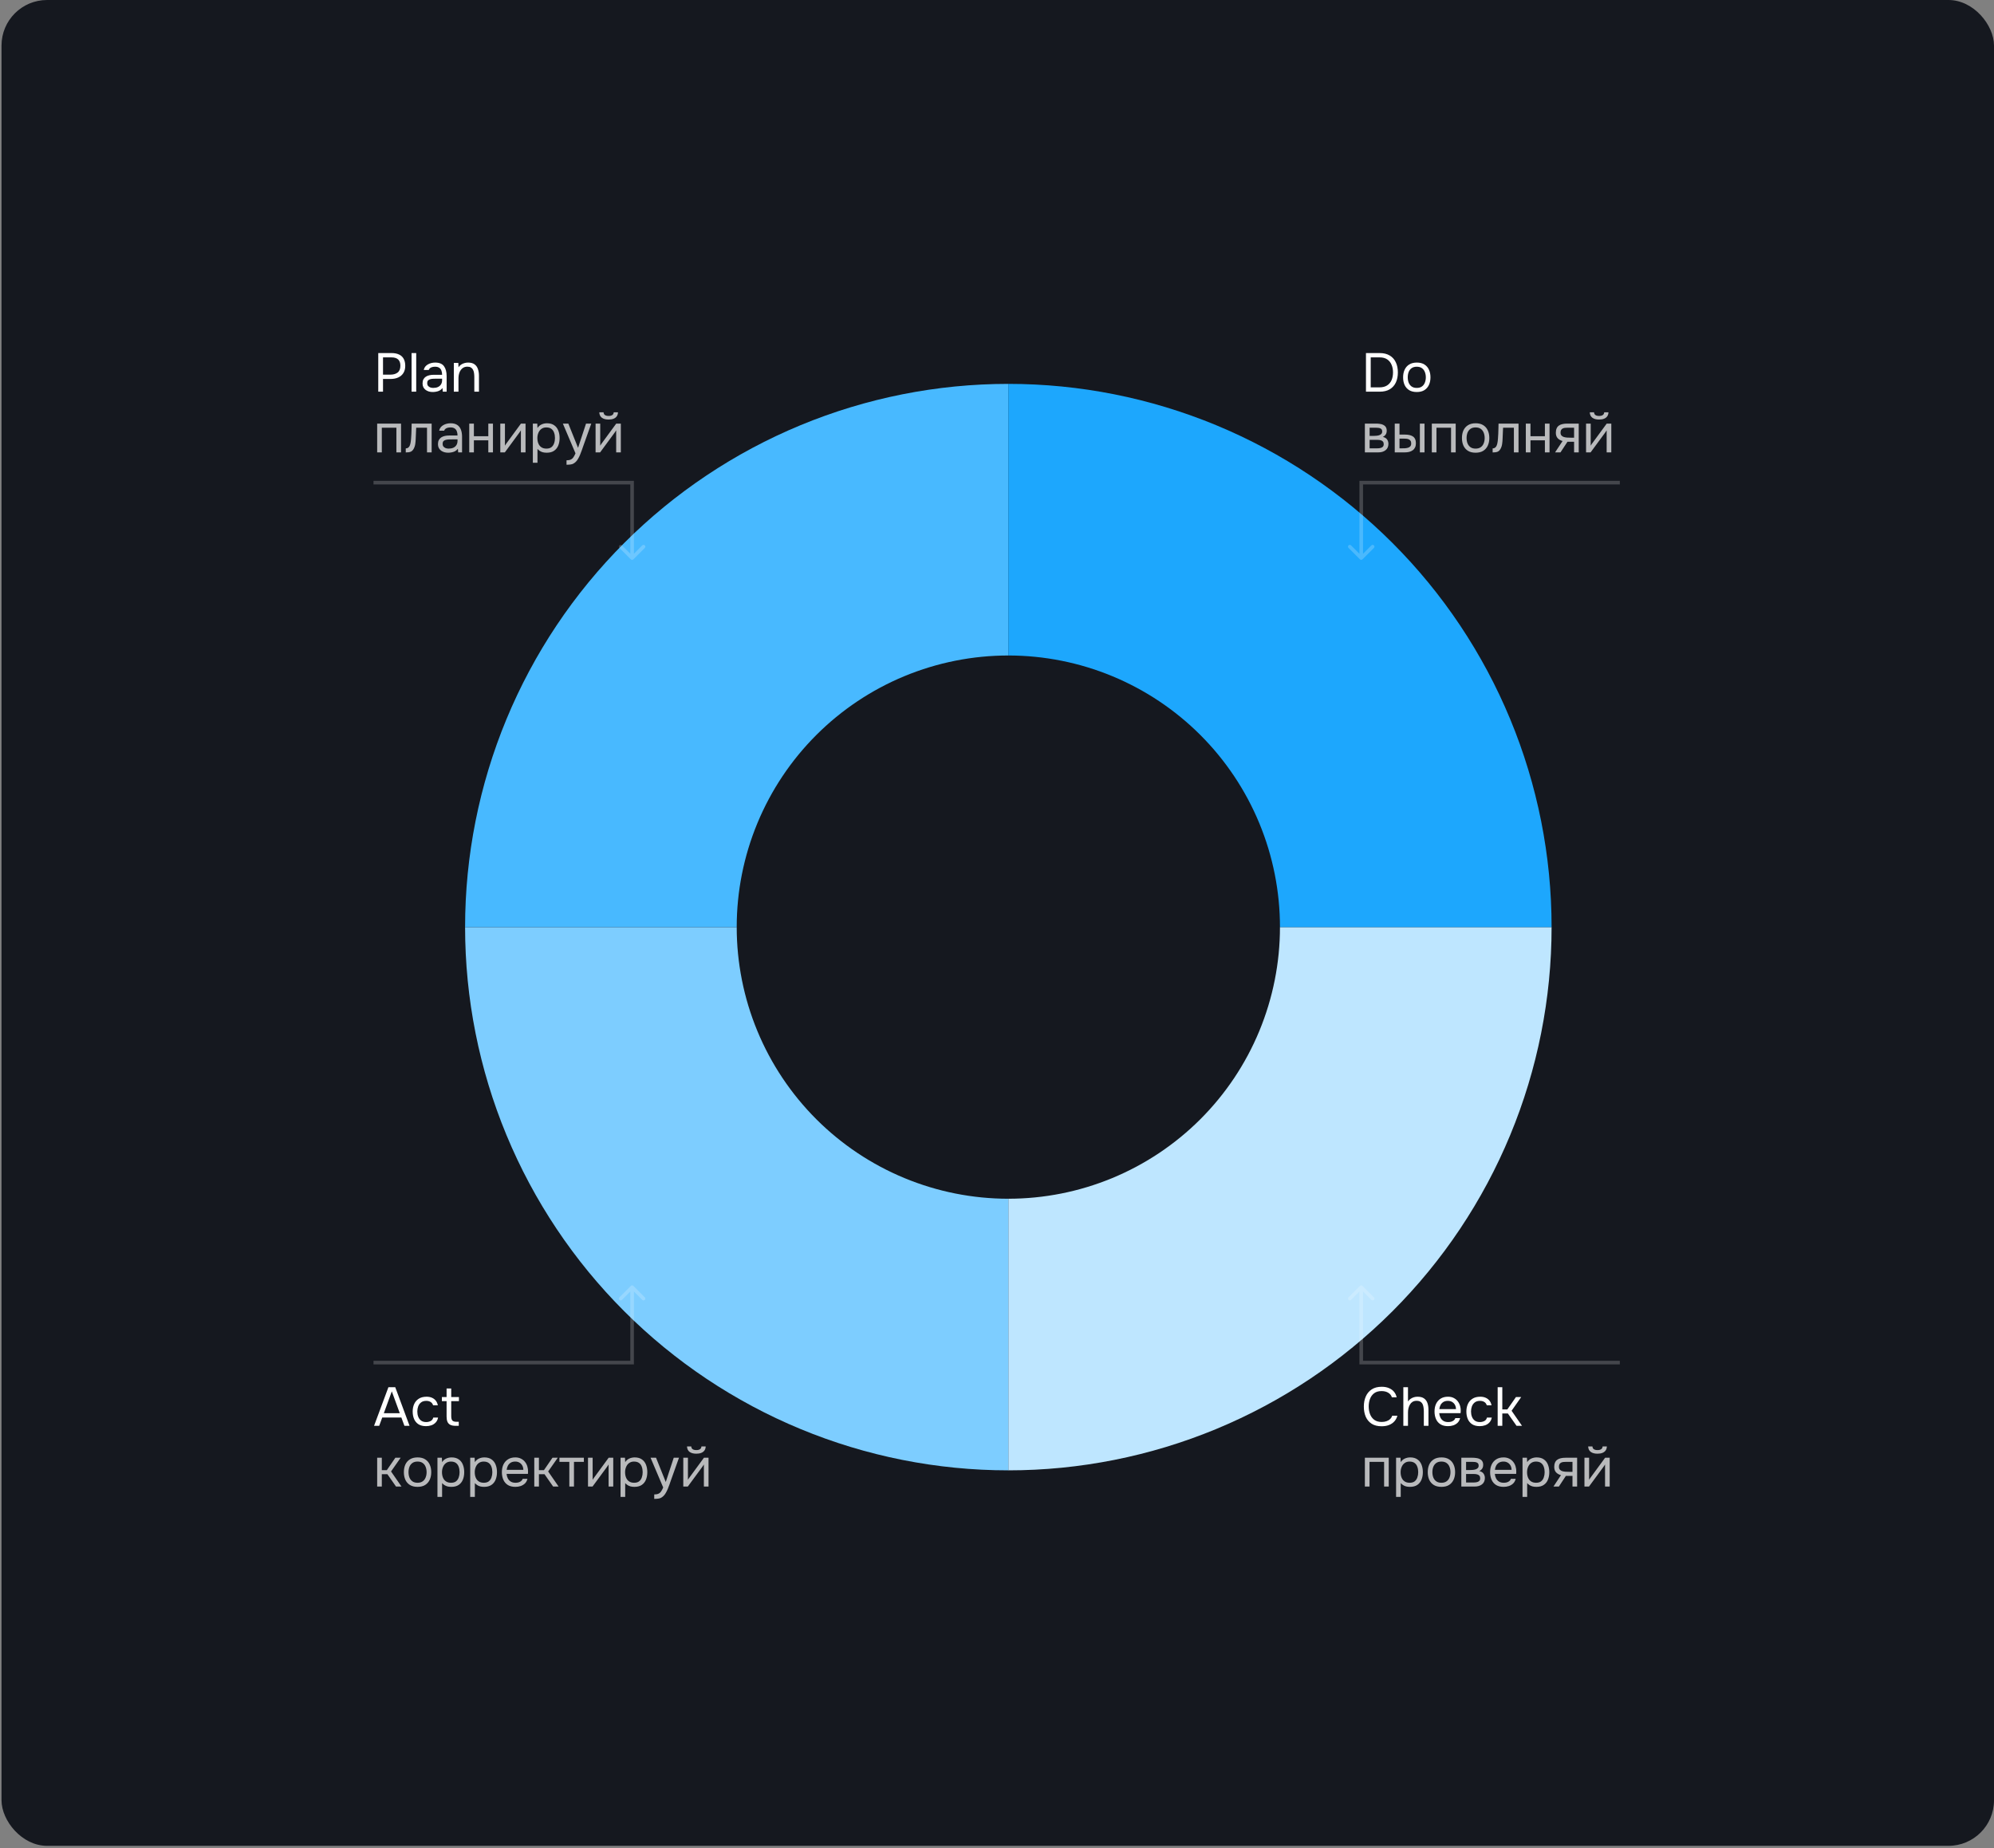
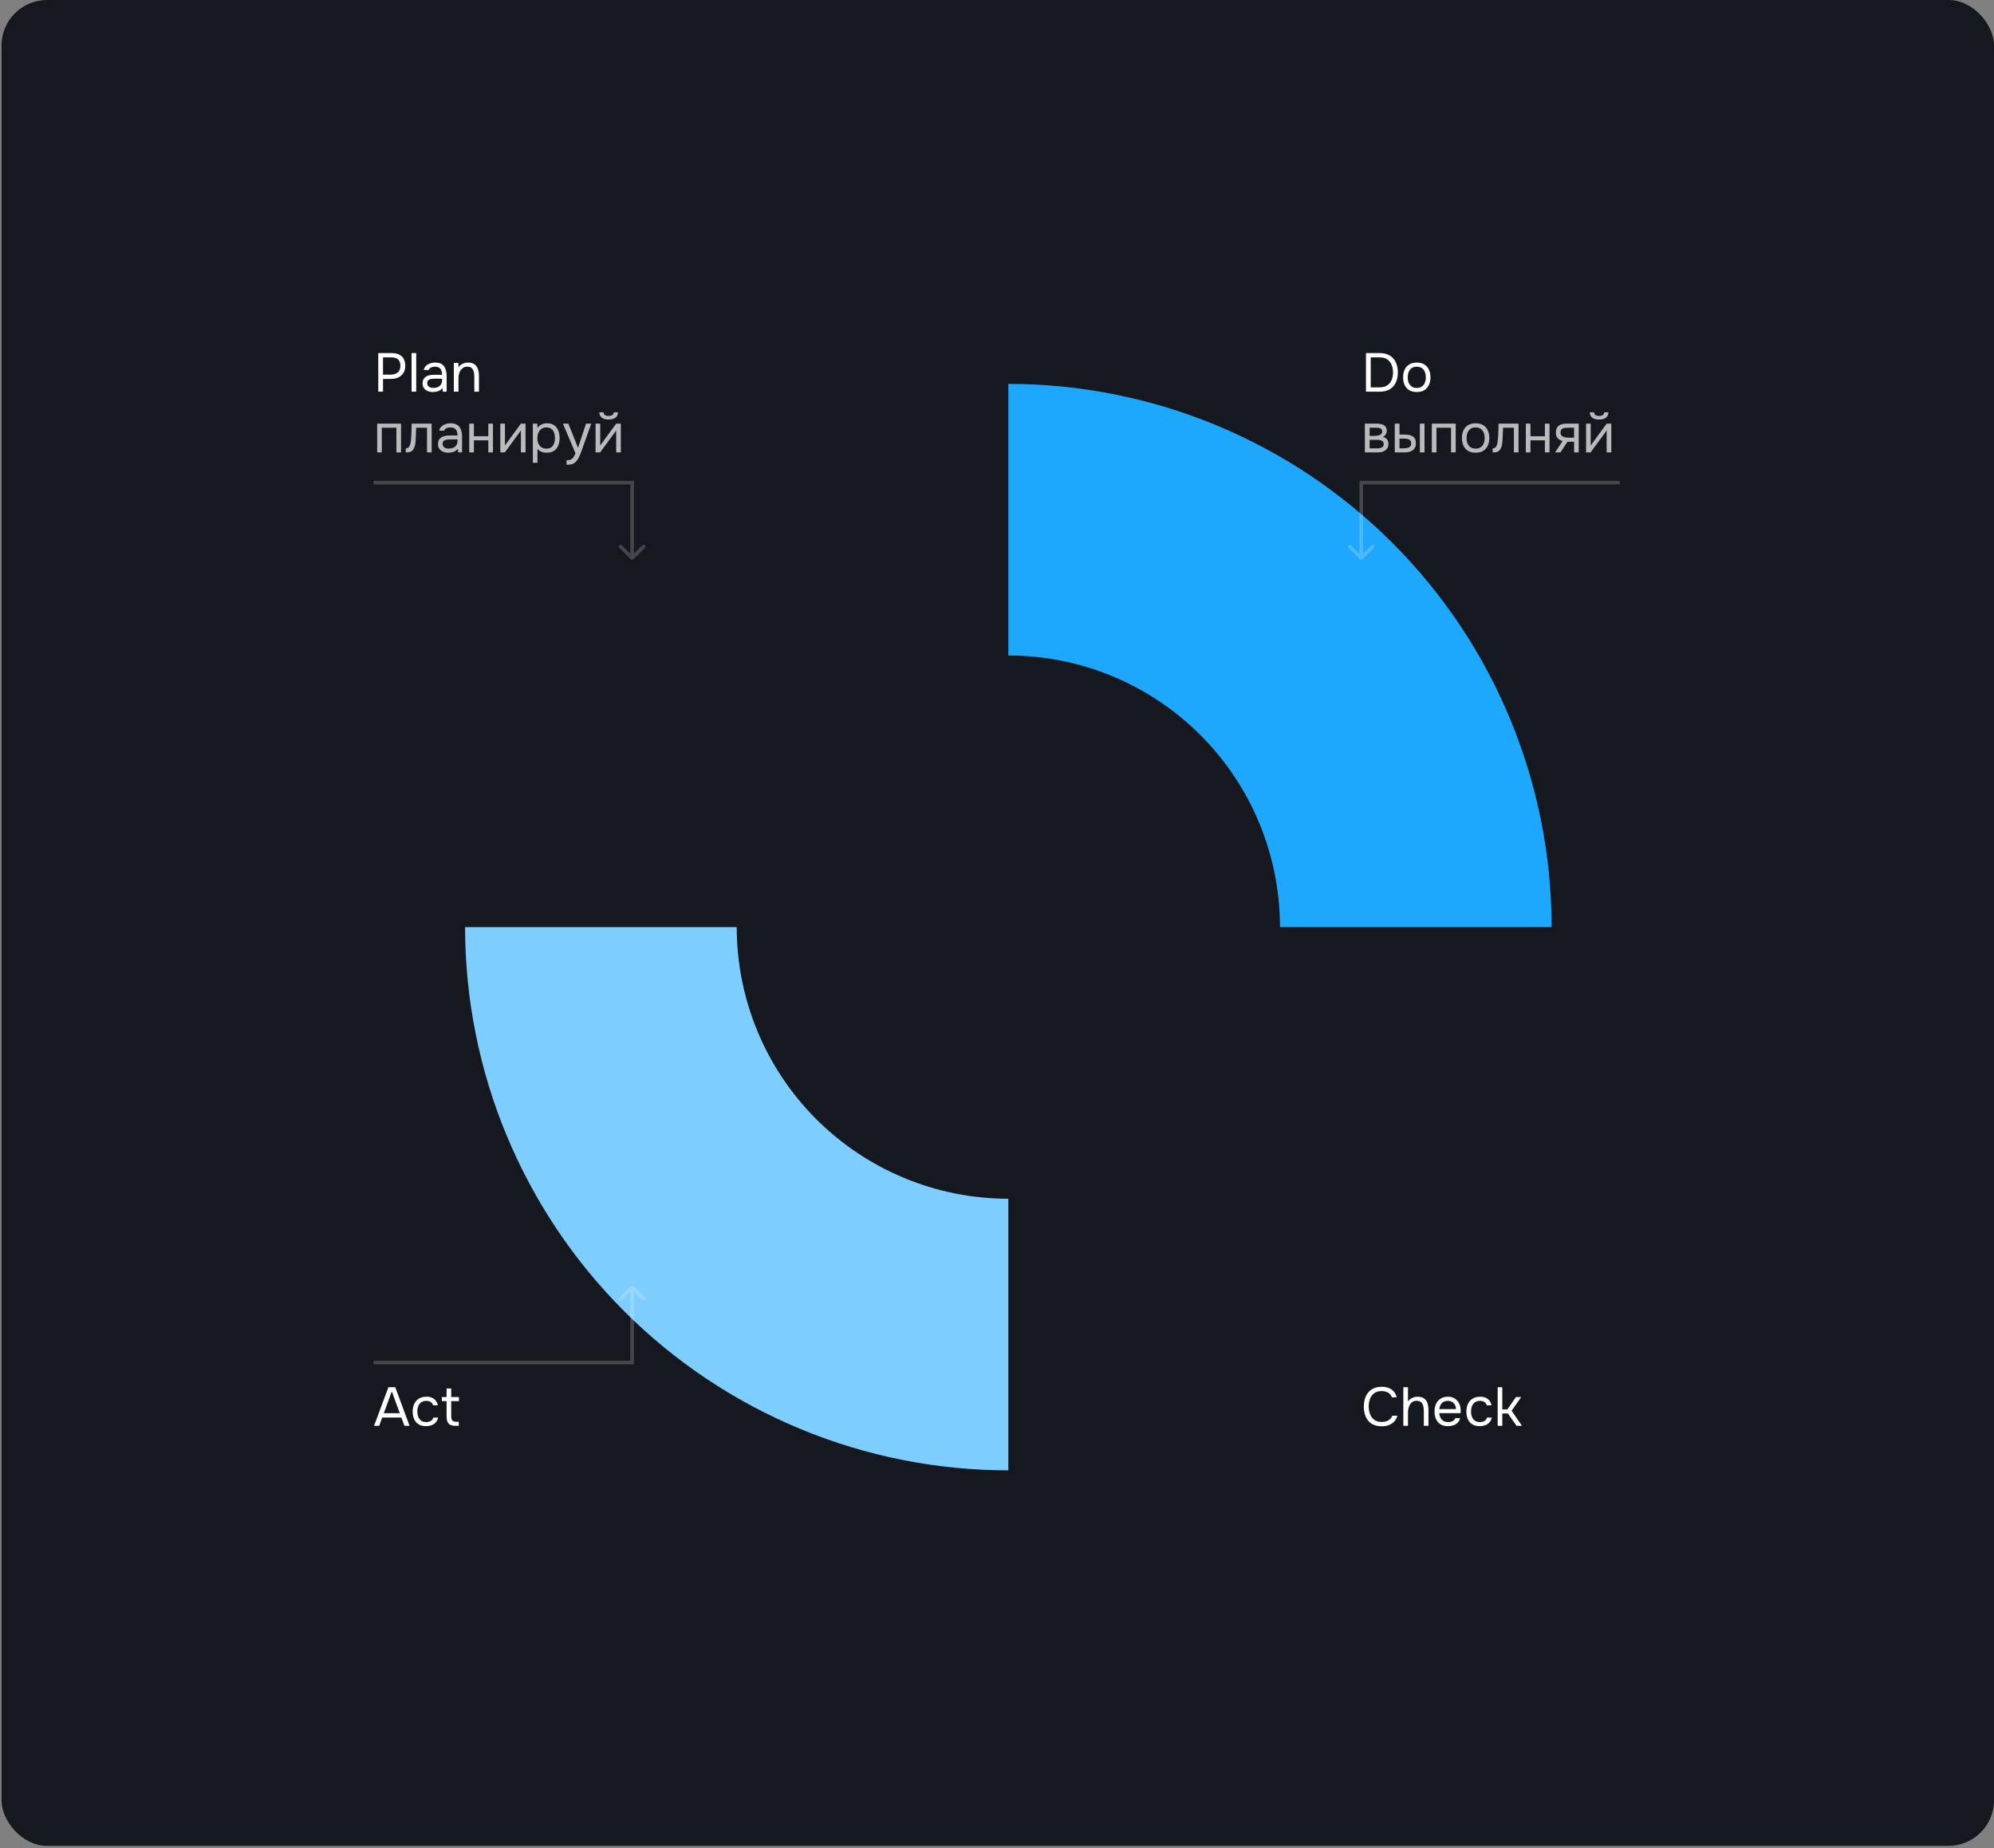
<svg xmlns="http://www.w3.org/2000/svg" width="657" height="609" viewBox="0 0 657 609" fill="none">
  <rect x="0" y="0" width="657" height="609" fill="#808080" stroke="none" />
  <rect x="0.5" width="656.5" height="608.193" rx="15" fill="#15181F" />
  <rect x="28.391" y="81.515" width="600" height="444.97" rx="7.692" fill="#15181F" />
  <circle cx="332.236" cy="305.479" r="178.994" fill="#15181F" />
-   <path d="M511.23 305.479C511.23 328.985 506.601 352.261 497.605 373.978C488.61 395.694 475.425 415.426 458.804 432.047C442.183 448.668 422.451 461.853 400.734 470.848C379.018 479.844 355.742 484.474 332.236 484.474L332.236 394.976C343.989 394.976 355.627 392.662 366.485 388.164C377.344 383.666 387.21 377.074 395.52 368.763C403.831 360.453 410.423 350.587 414.921 339.728C419.418 328.87 421.733 317.232 421.733 305.479H511.23Z" fill="#BEE6FF" />
  <path d="M332.236 484.474C308.731 484.474 285.455 479.844 263.738 470.849C242.022 461.854 222.29 448.669 205.669 432.048C189.047 415.427 175.863 395.694 166.867 373.978C157.872 352.261 153.242 328.986 153.242 305.48L242.739 305.48C242.739 317.233 245.054 328.871 249.552 339.729C254.05 350.587 260.642 360.453 268.952 368.764C277.263 377.074 287.129 383.667 297.987 388.164C308.846 392.662 320.484 394.977 332.236 394.977V484.474Z" fill="#7DCDFF" />
-   <path d="M153.242 305.48C153.242 281.974 157.872 258.698 166.867 236.982C175.863 215.265 189.047 195.533 205.669 178.912C222.29 162.291 242.022 149.106 263.738 140.111C285.455 131.115 308.731 126.486 332.236 126.486L332.236 215.983C320.484 215.983 308.846 218.297 297.987 222.795C287.129 227.293 277.263 233.885 268.952 242.196C260.642 250.506 254.05 260.372 249.552 271.231C245.054 282.089 242.739 293.727 242.739 305.48L153.242 305.48Z" fill="#48B9FF" />
  <path d="M332.236 126.485C355.742 126.485 379.018 131.115 400.734 140.11C422.451 149.105 442.183 162.29 458.804 178.911C475.425 195.532 488.61 215.264 497.605 236.981C506.6 258.698 511.23 281.973 511.23 305.479L421.733 305.479C421.733 293.726 419.418 282.088 414.921 271.23C410.423 260.372 403.831 250.506 395.52 242.195C387.21 233.885 377.344 227.292 366.485 222.795C355.627 218.297 343.989 215.982 332.236 215.982L332.236 126.485Z" fill="#1DA7FD" />
  <path d="M124.632 129.059V116.333H129.042C129.978 116.333 130.782 116.489 131.454 116.801C132.126 117.101 132.636 117.563 132.984 118.187C133.344 118.811 133.524 119.603 133.524 120.563C133.524 121.499 133.314 122.291 132.894 122.939C132.486 123.575 131.922 124.055 131.202 124.379C130.482 124.703 129.654 124.865 128.718 124.865H126.198V129.059H124.632ZM126.198 123.443H128.646C129.618 123.443 130.404 123.215 131.004 122.759C131.616 122.291 131.922 121.535 131.922 120.491C131.922 119.579 131.676 118.895 131.184 118.439C130.692 117.983 129.954 117.755 128.97 117.755H126.198V123.443ZM135.61 129.059V116.333H137.14V129.059H135.61ZM142.59 129.167C142.158 129.167 141.738 129.113 141.33 129.005C140.934 128.885 140.574 128.711 140.25 128.483C139.938 128.243 139.686 127.949 139.494 127.601C139.314 127.241 139.224 126.827 139.224 126.359C139.224 125.819 139.32 125.363 139.512 124.991C139.716 124.619 139.986 124.325 140.322 124.109C140.658 123.893 141.048 123.737 141.492 123.641C141.936 123.545 142.398 123.497 142.878 123.497H145.668C145.668 122.957 145.59 122.489 145.434 122.093C145.29 121.697 145.05 121.391 144.714 121.175C144.378 120.947 143.934 120.833 143.382 120.833C143.046 120.833 142.734 120.869 142.446 120.941C142.158 121.013 141.912 121.127 141.708 121.283C141.504 121.439 141.354 121.649 141.258 121.913H139.62C139.704 121.481 139.866 121.115 140.106 120.815C140.358 120.503 140.658 120.251 141.006 120.059C141.366 119.855 141.75 119.705 142.158 119.609C142.566 119.513 142.974 119.465 143.382 119.465C144.75 119.465 145.722 119.867 146.298 120.671C146.874 121.475 147.162 122.561 147.162 123.929V129.059H145.884L145.794 127.853C145.53 128.213 145.212 128.489 144.84 128.681C144.468 128.873 144.084 128.999 143.688 129.059C143.304 129.131 142.938 129.167 142.59 129.167ZM142.734 127.817C143.334 127.817 143.85 127.721 144.282 127.529C144.726 127.325 145.068 127.031 145.308 126.647C145.548 126.263 145.668 125.795 145.668 125.243V124.775H143.994C143.598 124.775 143.208 124.781 142.824 124.793C142.44 124.805 142.092 124.853 141.78 124.937C141.468 125.021 141.216 125.165 141.024 125.369C140.844 125.573 140.754 125.867 140.754 126.251C140.754 126.611 140.844 126.905 141.024 127.133C141.216 127.361 141.462 127.535 141.762 127.655C142.074 127.763 142.398 127.817 142.734 127.817ZM149.532 129.059V119.573H151.008L151.08 121.013C151.296 120.665 151.572 120.377 151.908 120.149C152.244 119.921 152.61 119.753 153.006 119.645C153.414 119.525 153.81 119.465 154.194 119.465C155.118 119.465 155.838 119.657 156.354 120.041C156.882 120.425 157.254 120.947 157.47 121.607C157.698 122.255 157.812 122.993 157.812 123.821V129.059H156.282V124.235C156.282 123.791 156.252 123.365 156.192 122.957C156.144 122.549 156.036 122.183 155.868 121.859C155.712 121.535 155.484 121.283 155.184 121.103C154.884 120.911 154.482 120.815 153.978 120.815C153.354 120.815 152.82 120.989 152.376 121.337C151.944 121.685 151.614 122.153 151.386 122.741C151.17 123.329 151.062 123.989 151.062 124.721V129.059H149.532Z" fill="white" />
  <path opacity="0.7" d="M124.272 149.059V139.573H132.138V149.059H130.608V140.923H125.802V149.059H124.272ZM133.692 149.077V147.745C133.932 147.745 134.148 147.697 134.34 147.601C134.532 147.493 134.7 147.337 134.844 147.133C135.012 146.893 135.144 146.545 135.24 146.089C135.336 145.633 135.402 145.147 135.438 144.631C135.486 144.055 135.522 143.491 135.546 142.939C135.57 142.375 135.588 141.817 135.6 141.265C135.624 140.713 135.636 140.149 135.636 139.573H142.224V149.059H140.694V140.923H137.13C137.118 141.331 137.1 141.745 137.076 142.165C137.064 142.573 137.046 142.987 137.022 143.407C137.01 143.815 136.992 144.229 136.968 144.649C136.956 145.129 136.908 145.669 136.824 146.269C136.74 146.869 136.56 147.415 136.284 147.907C136.02 148.375 135.696 148.687 135.312 148.843C134.94 148.999 134.4 149.077 133.692 149.077ZM147.67 149.167C147.238 149.167 146.818 149.113 146.41 149.005C146.014 148.885 145.654 148.711 145.33 148.483C145.018 148.243 144.766 147.949 144.574 147.601C144.394 147.241 144.304 146.827 144.304 146.359C144.304 145.819 144.4 145.363 144.592 144.991C144.796 144.619 145.066 144.325 145.402 144.109C145.738 143.893 146.128 143.737 146.572 143.641C147.016 143.545 147.478 143.497 147.958 143.497H150.748C150.748 142.957 150.67 142.489 150.514 142.093C150.37 141.697 150.13 141.391 149.794 141.175C149.458 140.947 149.014 140.833 148.462 140.833C148.126 140.833 147.814 140.869 147.526 140.941C147.238 141.013 146.992 141.127 146.788 141.283C146.584 141.439 146.434 141.649 146.338 141.913H144.7C144.784 141.481 144.946 141.115 145.186 140.815C145.438 140.503 145.738 140.251 146.086 140.059C146.446 139.855 146.83 139.705 147.238 139.609C147.646 139.513 148.054 139.465 148.462 139.465C149.374 139.465 150.106 139.651 150.658 140.023C151.21 140.383 151.612 140.899 151.864 141.571C152.116 142.231 152.242 143.017 152.242 143.929V149.059H150.964L150.874 147.853C150.61 148.213 150.292 148.489 149.92 148.681C149.548 148.873 149.164 148.999 148.768 149.059C148.384 149.131 148.018 149.167 147.67 149.167ZM147.814 147.817C148.414 147.817 148.93 147.721 149.362 147.529C149.806 147.325 150.148 147.031 150.388 146.647C150.628 146.263 150.748 145.795 150.748 145.243V144.775H149.074C148.678 144.775 148.288 144.781 147.904 144.793C147.52 144.805 147.172 144.853 146.86 144.937C146.548 145.021 146.296 145.165 146.104 145.369C145.924 145.573 145.834 145.867 145.834 146.251C145.834 146.611 145.924 146.905 146.104 147.133C146.296 147.361 146.542 147.535 146.842 147.655C147.154 147.763 147.478 147.817 147.814 147.817ZM154.612 149.059V139.573H156.142V143.731H160.894V139.573H162.424V149.059H160.894V145.081H156.142V149.059H154.612ZM164.843 149.059V139.573H166.373V146.845C166.457 146.677 166.571 146.497 166.715 146.305C166.859 146.101 166.973 145.945 167.057 145.837L171.647 139.573H173.159V149.059H171.629V141.787C171.533 141.967 171.425 142.135 171.305 142.291C171.197 142.447 171.095 142.591 170.999 142.723L166.337 149.059H164.843ZM175.565 152.479V139.573H177.023L177.095 141.031C177.419 140.515 177.857 140.125 178.409 139.861C178.973 139.597 179.579 139.465 180.227 139.465C181.187 139.465 181.973 139.681 182.585 140.113C183.197 140.533 183.647 141.109 183.935 141.841C184.235 142.573 184.385 143.401 184.385 144.325C184.385 145.249 184.235 146.077 183.935 146.809C183.635 147.541 183.173 148.117 182.549 148.537C181.925 148.957 181.127 149.167 180.155 149.167C179.675 149.167 179.243 149.119 178.859 149.023C178.475 148.915 178.139 148.765 177.851 148.573C177.563 148.381 177.311 148.165 177.095 147.925V152.479H175.565ZM180.029 147.817C180.725 147.817 181.277 147.661 181.685 147.349C182.093 147.025 182.387 146.599 182.567 146.071C182.759 145.543 182.855 144.961 182.855 144.325C182.855 143.677 182.759 143.089 182.567 142.561C182.387 142.033 182.087 141.613 181.667 141.301C181.247 140.989 180.689 140.833 179.993 140.833C179.369 140.833 178.835 140.995 178.391 141.319C177.959 141.631 177.629 142.057 177.401 142.597C177.173 143.125 177.059 143.707 177.059 144.343C177.059 145.003 177.167 145.597 177.383 146.125C177.599 146.653 177.929 147.067 178.373 147.367C178.817 147.667 179.369 147.817 180.029 147.817ZM186.664 153.127V151.669C187.252 151.669 187.72 151.585 188.068 151.417C188.416 151.261 188.704 151.009 188.932 150.661C189.172 150.325 189.4 149.893 189.616 149.365L185.458 139.573H187.258L190.462 147.565L193.09 139.573H194.818L192.154 147.043C192.022 147.427 191.872 147.859 191.704 148.339C191.536 148.819 191.35 149.305 191.146 149.797C190.942 150.301 190.714 150.763 190.462 151.183C190.222 151.615 189.952 151.963 189.652 152.227C189.4 152.455 189.154 152.635 188.914 152.767C188.674 152.899 188.38 152.989 188.032 153.037C187.696 153.097 187.24 153.127 186.664 153.127ZM196.237 149.059V139.573H197.767V146.845C197.851 146.677 197.965 146.497 198.109 146.305C198.253 146.101 198.367 145.945 198.451 145.837L203.041 139.573H204.553V149.059H203.023V141.787C202.927 141.967 202.819 142.135 202.699 142.291C202.591 142.447 202.489 142.591 202.393 142.723L197.731 149.059H196.237ZM200.521 138.241C199.573 138.241 198.829 138.037 198.289 137.629C197.761 137.221 197.485 136.627 197.461 135.847H198.865C198.889 136.267 199.045 136.573 199.333 136.765C199.633 136.957 200.035 137.053 200.539 137.053C201.043 137.053 201.439 136.957 201.727 136.765C202.027 136.573 202.189 136.267 202.213 135.847H203.617C203.605 136.363 203.473 136.801 203.221 137.161C202.969 137.521 202.615 137.791 202.159 137.971C201.703 138.151 201.157 138.241 200.521 138.241Z" fill="white" />
  <path d="M123.246 469.805L127.98 457.079H130.23L134.946 469.805H133.254L132.246 467.069H125.946L124.938 469.805H123.246ZM126.468 465.647H131.724L129.096 458.447L126.468 465.647ZM140.381 469.913C139.385 469.913 138.557 469.709 137.897 469.301C137.249 468.881 136.763 468.305 136.439 467.573C136.127 466.841 135.971 466.013 135.971 465.089C135.971 464.189 136.133 463.373 136.457 462.641C136.793 461.897 137.297 461.309 137.969 460.877C138.653 460.433 139.517 460.211 140.561 460.211C141.209 460.211 141.785 460.319 142.289 460.535C142.805 460.751 143.231 461.069 143.567 461.489C143.903 461.897 144.137 462.413 144.269 463.037H142.703C142.523 462.509 142.235 462.137 141.839 461.921C141.455 461.693 140.999 461.579 140.471 461.579C139.751 461.579 139.175 461.747 138.743 462.083C138.311 462.419 137.993 462.857 137.789 463.397C137.597 463.925 137.501 464.489 137.501 465.089C137.501 465.713 137.603 466.289 137.807 466.817C138.011 467.345 138.329 467.771 138.761 468.095C139.193 468.407 139.751 468.563 140.435 468.563C140.939 468.563 141.413 468.455 141.857 468.239C142.313 468.023 142.613 467.639 142.757 467.087H144.341C144.221 467.735 143.963 468.269 143.567 468.689C143.183 469.109 142.709 469.421 142.145 469.625C141.593 469.817 141.005 469.913 140.381 469.913ZM150.132 469.805C149.412 469.805 148.83 469.697 148.386 469.481C147.954 469.265 147.636 468.929 147.432 468.473C147.24 468.017 147.144 467.441 147.144 466.745V461.669H145.596V460.319H147.144V457.493H148.674V460.319H151.212V461.669H148.674V466.583C148.674 467.231 148.788 467.711 149.016 468.023C149.256 468.323 149.736 468.473 150.456 468.473H151.158V469.805H150.132Z" fill="white" />
-   <path opacity="0.7" d="M124.272 489.805V480.319H125.802V484.405H127.458L130.266 480.319H132.012L128.844 484.837L132.282 489.805H130.482L127.638 485.737H125.802V489.805H124.272ZM137.571 489.913C136.575 489.913 135.741 489.709 135.069 489.301C134.397 488.881 133.893 488.305 133.557 487.573C133.233 486.841 133.071 486.007 133.071 485.071C133.071 484.123 133.233 483.289 133.557 482.569C133.893 481.837 134.397 481.261 135.069 480.841C135.741 480.421 136.587 480.211 137.607 480.211C138.603 480.211 139.431 480.421 140.091 480.841C140.763 481.261 141.261 481.837 141.585 482.569C141.921 483.289 142.089 484.123 142.089 485.071C142.089 486.007 141.921 486.841 141.585 487.573C141.249 488.305 140.745 488.881 140.073 489.301C139.413 489.709 138.579 489.913 137.571 489.913ZM137.571 488.563C138.267 488.563 138.831 488.407 139.263 488.095C139.707 487.783 140.031 487.363 140.235 486.835C140.451 486.307 140.559 485.719 140.559 485.071C140.559 484.423 140.451 483.835 140.235 483.307C140.031 482.779 139.707 482.359 139.263 482.047C138.831 481.735 138.267 481.579 137.571 481.579C136.887 481.579 136.323 481.735 135.879 482.047C135.447 482.359 135.123 482.779 134.907 483.307C134.703 483.835 134.601 484.423 134.601 485.071C134.601 485.719 134.703 486.307 134.907 486.835C135.123 487.363 135.447 487.783 135.879 488.095C136.323 488.407 136.887 488.563 137.571 488.563ZM144.136 493.225V480.319H145.594L145.666 481.777C145.99 481.261 146.428 480.871 146.98 480.607C147.544 480.343 148.15 480.211 148.798 480.211C149.758 480.211 150.544 480.427 151.156 480.859C151.768 481.279 152.218 481.855 152.506 482.587C152.806 483.319 152.956 484.147 152.956 485.071C152.956 485.995 152.806 486.823 152.506 487.555C152.206 488.287 151.744 488.863 151.12 489.283C150.496 489.703 149.698 489.913 148.726 489.913C148.246 489.913 147.814 489.865 147.43 489.769C147.046 489.661 146.71 489.511 146.422 489.319C146.134 489.127 145.882 488.911 145.666 488.671V493.225H144.136ZM148.6 488.563C149.296 488.563 149.848 488.407 150.256 488.095C150.664 487.771 150.958 487.345 151.138 486.817C151.33 486.289 151.426 485.707 151.426 485.071C151.426 484.423 151.33 483.835 151.138 483.307C150.958 482.779 150.658 482.359 150.238 482.047C149.818 481.735 149.26 481.579 148.564 481.579C147.94 481.579 147.406 481.741 146.962 482.065C146.53 482.377 146.2 482.803 145.972 483.343C145.744 483.871 145.63 484.453 145.63 485.089C145.63 485.749 145.738 486.343 145.954 486.871C146.17 487.399 146.5 487.813 146.944 488.113C147.388 488.413 147.94 488.563 148.6 488.563ZM154.929 493.225V480.319H156.387L156.459 481.777C156.783 481.261 157.221 480.871 157.773 480.607C158.337 480.343 158.943 480.211 159.591 480.211C160.551 480.211 161.337 480.427 161.949 480.859C162.561 481.279 163.011 481.855 163.299 482.587C163.599 483.319 163.749 484.147 163.749 485.071C163.749 485.995 163.599 486.823 163.299 487.555C162.999 488.287 162.537 488.863 161.913 489.283C161.289 489.703 160.491 489.913 159.519 489.913C159.039 489.913 158.607 489.865 158.223 489.769C157.839 489.661 157.503 489.511 157.215 489.319C156.927 489.127 156.675 488.911 156.459 488.671V493.225H154.929ZM159.393 488.563C160.089 488.563 160.641 488.407 161.049 488.095C161.457 487.771 161.751 487.345 161.931 486.817C162.123 486.289 162.219 485.707 162.219 485.071C162.219 484.423 162.123 483.835 161.931 483.307C161.751 482.779 161.451 482.359 161.031 482.047C160.611 481.735 160.053 481.579 159.357 481.579C158.733 481.579 158.199 481.741 157.755 482.065C157.323 482.377 156.993 482.803 156.765 483.343C156.537 483.871 156.423 484.453 156.423 485.089C156.423 485.749 156.531 486.343 156.747 486.871C156.963 487.399 157.293 487.813 157.737 488.113C158.181 488.413 158.733 488.563 159.393 488.563ZM169.826 489.913C168.818 489.913 167.984 489.709 167.324 489.301C166.664 488.881 166.172 488.305 165.848 487.573C165.524 486.841 165.362 486.007 165.362 485.071C165.362 484.123 165.53 483.289 165.866 482.569C166.214 481.837 166.718 481.261 167.378 480.841C168.038 480.421 168.848 480.211 169.808 480.211C170.516 480.211 171.134 480.349 171.662 480.625C172.202 480.889 172.646 481.249 172.994 481.705C173.354 482.161 173.612 482.671 173.768 483.235C173.936 483.799 174.008 484.381 173.984 484.981C173.972 485.089 173.966 485.197 173.966 485.305C173.966 485.413 173.96 485.521 173.948 485.629H166.91C166.958 486.181 167.096 486.679 167.324 487.123C167.552 487.567 167.876 487.921 168.296 488.185C168.716 488.437 169.238 488.563 169.862 488.563C170.174 488.563 170.486 488.527 170.798 488.455C171.122 488.371 171.41 488.233 171.662 488.041C171.926 487.849 172.112 487.591 172.22 487.267H173.786C173.642 487.879 173.372 488.383 172.976 488.779C172.58 489.163 172.106 489.451 171.554 489.643C171.002 489.823 170.426 489.913 169.826 489.913ZM166.946 484.297H172.436C172.424 483.757 172.304 483.283 172.076 482.875C171.848 482.467 171.536 482.149 171.14 481.921C170.756 481.693 170.294 481.579 169.754 481.579C169.166 481.579 168.668 481.705 168.26 481.957C167.864 482.209 167.558 482.539 167.342 482.947C167.126 483.355 166.994 483.805 166.946 484.297ZM176.04 489.805V480.319H177.57V484.405H179.226L182.034 480.319H183.78L180.612 484.837L184.05 489.805H182.25L179.406 485.737H177.57V489.805H176.04ZM187.588 489.805V481.669H184.33V480.319H192.376V481.669H189.118V489.805H187.588ZM193.741 489.805V480.319H195.271V487.591C195.355 487.423 195.469 487.243 195.613 487.051C195.757 486.847 195.871 486.691 195.955 486.583L200.545 480.319H202.057V489.805H200.527V482.533C200.431 482.713 200.323 482.881 200.203 483.037C200.095 483.193 199.993 483.337 199.897 483.469L195.235 489.805H193.741ZM204.464 493.225V480.319H205.922L205.994 481.777C206.318 481.261 206.756 480.871 207.308 480.607C207.872 480.343 208.478 480.211 209.126 480.211C210.086 480.211 210.872 480.427 211.484 480.859C212.096 481.279 212.546 481.855 212.834 482.587C213.134 483.319 213.284 484.147 213.284 485.071C213.284 485.995 213.134 486.823 212.834 487.555C212.534 488.287 212.072 488.863 211.448 489.283C210.824 489.703 210.026 489.913 209.054 489.913C208.574 489.913 208.142 489.865 207.758 489.769C207.374 489.661 207.038 489.511 206.75 489.319C206.462 489.127 206.21 488.911 205.994 488.671V493.225H204.464ZM208.928 488.563C209.624 488.563 210.176 488.407 210.584 488.095C210.992 487.771 211.286 487.345 211.466 486.817C211.658 486.289 211.754 485.707 211.754 485.071C211.754 484.423 211.658 483.835 211.466 483.307C211.286 482.779 210.986 482.359 210.566 482.047C210.146 481.735 209.588 481.579 208.892 481.579C208.268 481.579 207.734 481.741 207.29 482.065C206.858 482.377 206.528 482.803 206.3 483.343C206.072 483.871 205.958 484.453 205.958 485.089C205.958 485.749 206.066 486.343 206.282 486.871C206.498 487.399 206.828 487.813 207.272 488.113C207.716 488.413 208.268 488.563 208.928 488.563ZM215.563 493.873V492.415C216.151 492.415 216.619 492.331 216.967 492.163C217.315 492.007 217.603 491.755 217.831 491.407C218.071 491.071 218.299 490.639 218.515 490.111L214.357 480.319H216.157L219.361 488.311L221.989 480.319H223.717L221.053 487.789C220.921 488.173 220.771 488.605 220.603 489.085C220.435 489.565 220.249 490.051 220.045 490.543C219.841 491.047 219.613 491.509 219.361 491.929C219.121 492.361 218.851 492.709 218.551 492.973C218.299 493.201 218.053 493.381 217.813 493.513C217.573 493.645 217.279 493.735 216.931 493.783C216.595 493.843 216.139 493.873 215.563 493.873ZM225.136 489.805V480.319H226.666V487.591C226.75 487.423 226.864 487.243 227.008 487.051C227.152 486.847 227.266 486.691 227.35 486.583L231.94 480.319H233.452V489.805H231.922V482.533C231.826 482.713 231.718 482.881 231.598 483.037C231.49 483.193 231.388 483.337 231.292 483.469L226.63 489.805H225.136ZM229.42 478.987C228.472 478.987 227.728 478.783 227.188 478.375C226.66 477.967 226.384 477.373 226.36 476.593H227.764C227.788 477.013 227.944 477.319 228.232 477.511C228.532 477.703 228.934 477.799 229.438 477.799C229.942 477.799 230.338 477.703 230.626 477.511C230.926 477.319 231.088 477.013 231.112 476.593H232.516C232.504 477.109 232.372 477.547 232.12 477.907C231.868 478.267 231.514 478.537 231.058 478.717C230.602 478.897 230.056 478.987 229.42 478.987Z" fill="white" />
  <path d="M450.07 129.059V116.333H454.588C455.908 116.333 457.012 116.603 457.9 117.143C458.788 117.671 459.454 118.415 459.898 119.375C460.354 120.323 460.582 121.433 460.582 122.705C460.582 123.965 460.36 125.075 459.916 126.035C459.472 126.983 458.806 127.727 457.918 128.267C457.03 128.795 455.92 129.059 454.588 129.059H450.07ZM451.636 127.637H454.48C455.512 127.637 456.358 127.427 457.018 127.007C457.678 126.587 458.17 126.011 458.494 125.279C458.818 124.535 458.98 123.677 458.98 122.705C458.98 121.757 458.818 120.911 458.494 120.167C458.182 119.423 457.702 118.835 457.054 118.403C456.406 117.971 455.578 117.755 454.57 117.755H451.636V127.637ZM466.805 129.167C465.809 129.167 464.975 128.963 464.303 128.555C463.631 128.135 463.127 127.559 462.791 126.827C462.467 126.095 462.305 125.261 462.305 124.325C462.305 123.377 462.473 122.543 462.809 121.823C463.145 121.091 463.649 120.515 464.321 120.095C464.993 119.675 465.833 119.465 466.841 119.465C467.837 119.465 468.665 119.675 469.325 120.095C469.997 120.515 470.495 121.091 470.819 121.823C471.155 122.543 471.323 123.377 471.323 124.325C471.323 125.261 471.155 126.095 470.819 126.827C470.483 127.559 469.979 128.135 469.307 128.555C468.647 128.963 467.813 129.167 466.805 129.167ZM466.805 127.817C467.501 127.817 468.065 127.661 468.497 127.349C468.941 127.037 469.265 126.617 469.469 126.089C469.685 125.561 469.793 124.973 469.793 124.325C469.793 123.677 469.685 123.089 469.469 122.561C469.265 122.033 468.941 121.613 468.497 121.301C468.065 120.989 467.501 120.833 466.805 120.833C466.121 120.833 465.557 120.989 465.113 121.301C464.681 121.613 464.357 122.033 464.141 122.561C463.937 123.089 463.835 123.677 463.835 124.325C463.835 124.973 463.937 125.561 464.141 126.089C464.357 126.617 464.681 127.037 465.113 127.349C465.557 127.661 466.121 127.817 466.805 127.817Z" fill="white" />
  <path opacity="0.7" d="M449.71 149.059V139.573H453.382C453.802 139.573 454.216 139.603 454.624 139.663C455.044 139.711 455.422 139.819 455.758 139.987C456.106 140.143 456.382 140.377 456.586 140.689C456.802 141.001 456.91 141.415 456.91 141.931C456.91 142.243 456.862 142.531 456.766 142.795C456.67 143.047 456.526 143.269 456.334 143.461C456.154 143.653 455.92 143.821 455.632 143.965C456.28 144.109 456.748 144.391 457.036 144.811C457.324 145.231 457.468 145.711 457.468 146.251C457.468 146.731 457.378 147.151 457.198 147.511C457.03 147.859 456.79 148.147 456.478 148.375C456.178 148.603 455.824 148.777 455.416 148.897C455.02 149.005 454.594 149.059 454.138 149.059H449.71ZM451.276 147.727H453.778C454.15 147.727 454.498 147.691 454.822 147.619C455.146 147.547 455.41 147.415 455.614 147.223C455.818 147.019 455.92 146.731 455.92 146.359C455.92 145.975 455.83 145.687 455.65 145.495C455.482 145.291 455.26 145.153 454.984 145.081C454.72 144.997 454.432 144.949 454.12 144.937C453.808 144.925 453.514 144.919 453.238 144.919H451.276V147.727ZM451.276 143.623H452.59C452.83 143.623 453.106 143.611 453.418 143.587C453.742 143.563 454.054 143.509 454.354 143.425C454.666 143.329 454.918 143.185 455.11 142.993C455.314 142.801 455.416 142.537 455.416 142.201C455.416 141.757 455.29 141.451 455.038 141.283C454.798 141.103 454.51 141.001 454.174 140.977C453.838 140.941 453.526 140.923 453.238 140.923H451.276V143.623ZM459.554 149.059V139.573H461.12V143.191H462.83C463.394 143.191 463.904 143.239 464.36 143.335C464.816 143.431 465.206 143.587 465.53 143.803C465.854 144.019 466.1 144.313 466.268 144.685C466.436 145.045 466.52 145.501 466.52 146.053C466.52 146.581 466.43 147.037 466.25 147.421C466.07 147.805 465.812 148.117 465.476 148.357C465.152 148.597 464.762 148.777 464.306 148.897C463.862 149.005 463.376 149.059 462.848 149.059H459.554ZM461.12 147.727H461.624C462.044 147.727 462.452 147.721 462.848 147.709C463.244 147.685 463.598 147.625 463.91 147.529C464.234 147.433 464.492 147.277 464.684 147.061C464.876 146.833 464.972 146.515 464.972 146.107C464.972 145.723 464.894 145.429 464.738 145.225C464.594 145.009 464.402 144.853 464.162 144.757C463.922 144.649 463.658 144.583 463.37 144.559C463.094 144.535 462.818 144.523 462.542 144.523H461.12V147.727ZM467.834 149.059V139.573H469.364V149.059H467.834ZM471.77 149.059V139.573H479.636V149.059H478.106V140.923H473.3V149.059H471.77ZM486.194 149.167C485.198 149.167 484.364 148.963 483.692 148.555C483.02 148.135 482.516 147.559 482.18 146.827C481.856 146.095 481.694 145.261 481.694 144.325C481.694 143.377 481.856 142.543 482.18 141.823C482.516 141.091 483.02 140.515 483.692 140.095C484.364 139.675 485.21 139.465 486.23 139.465C487.226 139.465 488.054 139.675 488.714 140.095C489.386 140.515 489.884 141.091 490.208 141.823C490.544 142.543 490.712 143.377 490.712 144.325C490.712 145.261 490.544 146.095 490.208 146.827C489.872 147.559 489.368 148.135 488.696 148.555C488.036 148.963 487.202 149.167 486.194 149.167ZM486.194 147.817C486.89 147.817 487.454 147.661 487.886 147.349C488.33 147.037 488.654 146.617 488.858 146.089C489.074 145.561 489.182 144.973 489.182 144.325C489.182 143.677 489.074 143.089 488.858 142.561C488.654 142.033 488.33 141.613 487.886 141.301C487.454 140.989 486.89 140.833 486.194 140.833C485.51 140.833 484.946 140.989 484.502 141.301C484.07 141.613 483.746 142.033 483.53 142.561C483.326 143.089 483.224 143.677 483.224 144.325C483.224 144.973 483.326 145.561 483.53 146.089C483.746 146.617 484.07 147.037 484.502 147.349C484.946 147.661 485.51 147.817 486.194 147.817ZM491.807 149.077V147.745C492.047 147.745 492.263 147.697 492.455 147.601C492.647 147.493 492.815 147.337 492.959 147.133C493.127 146.893 493.259 146.545 493.355 146.089C493.451 145.633 493.517 145.147 493.553 144.631C493.601 144.055 493.637 143.491 493.661 142.939C493.685 142.375 493.703 141.817 493.715 141.265C493.739 140.713 493.751 140.149 493.751 139.573H500.339V149.059H498.809V140.923H495.245C495.233 141.331 495.215 141.745 495.191 142.165C495.179 142.573 495.161 142.987 495.137 143.407C495.125 143.815 495.107 144.229 495.083 144.649C495.071 145.129 495.023 145.669 494.939 146.269C494.855 146.869 494.675 147.415 494.399 147.907C494.135 148.375 493.811 148.687 493.427 148.843C493.055 148.999 492.515 149.077 491.807 149.077ZM502.743 149.059V139.573H504.273V143.731H509.025V139.573H510.555V149.059H509.025V145.081H504.273V149.059H502.743ZM512.38 149.059L514.846 145.315C514.162 145.123 513.622 144.811 513.226 144.379C512.83 143.935 512.632 143.347 512.632 142.615C512.632 142.039 512.716 141.559 512.884 141.175C513.052 140.779 513.298 140.467 513.622 140.239C513.946 139.999 514.336 139.831 514.792 139.735C515.248 139.627 515.77 139.573 516.358 139.573H520.174V149.059H518.644V145.549H516.466L514.162 149.059H512.38ZM517.51 144.217H518.644V140.923H516.61C516.25 140.923 515.92 140.941 515.62 140.977C515.32 141.013 515.062 141.091 514.846 141.211C514.642 141.319 514.48 141.481 514.36 141.697C514.24 141.901 514.18 142.183 514.18 142.543C514.18 142.939 514.276 143.251 514.468 143.479C514.672 143.707 514.93 143.875 515.242 143.983C515.566 144.079 515.926 144.145 516.322 144.181C516.718 144.205 517.114 144.217 517.51 144.217ZM522.589 149.059V139.573H524.119V146.845C524.203 146.677 524.317 146.497 524.461 146.305C524.605 146.101 524.719 145.945 524.803 145.837L529.393 139.573H530.905V149.059H529.375V141.787C529.279 141.967 529.171 142.135 529.051 142.291C528.943 142.447 528.841 142.591 528.745 142.723L524.083 149.059H522.589ZM526.873 138.241C525.925 138.241 525.181 138.037 524.641 137.629C524.113 137.221 523.837 136.627 523.813 135.847H525.217C525.241 136.267 525.397 136.573 525.685 136.765C525.985 136.957 526.387 137.053 526.891 137.053C527.395 137.053 527.791 136.957 528.079 136.765C528.379 136.573 528.541 136.267 528.565 135.847H529.969C529.957 136.363 529.825 136.801 529.573 137.161C529.321 137.521 528.967 137.791 528.511 137.971C528.055 138.151 527.509 138.241 526.873 138.241Z" fill="white" />
  <path d="M455.218 469.949C453.91 469.949 452.818 469.673 451.942 469.121C451.078 468.557 450.43 467.789 449.998 466.817C449.578 465.833 449.368 464.711 449.368 463.451C449.368 462.203 449.584 461.093 450.016 460.121C450.448 459.137 451.096 458.363 451.96 457.799C452.836 457.223 453.934 456.935 455.254 456.935C456.19 456.935 456.994 457.085 457.666 457.385C458.35 457.673 458.902 458.075 459.322 458.591C459.742 459.107 460.03 459.713 460.186 460.409H458.602C458.422 459.785 458.032 459.287 457.432 458.915C456.844 458.543 456.1 458.357 455.2 458.357C454.192 458.357 453.376 458.597 452.752 459.077C452.14 459.545 451.69 460.163 451.402 460.931C451.114 461.687 450.97 462.509 450.97 463.397C450.97 464.333 451.12 465.191 451.42 465.971C451.72 466.751 452.188 467.375 452.824 467.843C453.46 468.299 454.27 468.527 455.254 468.527C455.854 468.527 456.388 468.443 456.856 468.275C457.336 468.107 457.732 467.867 458.044 467.555C458.368 467.243 458.59 466.883 458.71 466.475H460.42C460.24 467.171 459.916 467.783 459.448 468.311C458.992 468.827 458.41 469.229 457.702 469.517C456.994 469.805 456.166 469.949 455.218 469.949ZM462.384 469.805V457.079H463.914V461.777C464.142 461.441 464.418 461.159 464.742 460.931C465.078 460.691 465.444 460.511 465.84 460.391C466.236 460.271 466.644 460.211 467.064 460.211C467.988 460.211 468.708 460.403 469.224 460.787C469.752 461.171 470.124 461.693 470.34 462.353C470.556 463.001 470.664 463.745 470.664 464.585V469.805H469.134V465.053C469.134 464.633 469.104 464.219 469.044 463.811C468.996 463.391 468.894 463.013 468.738 462.677C468.582 462.341 468.342 462.071 468.018 461.867C467.706 461.663 467.28 461.561 466.74 461.561C466.224 461.561 465.78 461.675 465.408 461.903C465.048 462.131 464.76 462.437 464.544 462.821C464.328 463.193 464.166 463.607 464.058 464.063C463.962 464.507 463.914 464.945 463.914 465.377V469.805H462.384ZM477.123 469.913C476.115 469.913 475.281 469.709 474.621 469.301C473.961 468.881 473.469 468.305 473.145 467.573C472.821 466.841 472.659 466.007 472.659 465.071C472.659 464.123 472.827 463.289 473.163 462.569C473.511 461.837 474.015 461.261 474.675 460.841C475.335 460.421 476.145 460.211 477.104 460.211C477.849 460.211 478.485 460.355 479.013 460.643C479.553 460.919 479.997 461.291 480.345 461.759C480.693 462.227 480.945 462.743 481.101 463.307C481.257 463.859 481.323 464.417 481.299 464.981C481.287 465.089 481.275 465.197 481.263 465.305C481.263 465.413 481.257 465.521 481.245 465.629H474.207C474.255 466.181 474.393 466.679 474.621 467.123C474.849 467.567 475.173 467.921 475.593 468.185C476.013 468.437 476.535 468.563 477.159 468.563C477.471 468.563 477.783 468.527 478.095 468.455C478.419 468.371 478.707 468.233 478.959 468.041C479.223 467.849 479.409 467.591 479.517 467.267H481.083C480.939 467.879 480.669 468.383 480.273 468.779C479.877 469.163 479.403 469.451 478.851 469.643C478.299 469.823 477.723 469.913 477.123 469.913ZM474.243 464.297H479.733C479.721 463.757 479.601 463.283 479.373 462.875C479.145 462.467 478.833 462.149 478.437 461.921C478.053 461.693 477.591 461.579 477.051 461.579C476.463 461.579 475.965 461.705 475.557 461.957C475.161 462.209 474.855 462.539 474.639 462.947C474.423 463.355 474.291 463.805 474.243 464.297ZM487.563 469.913C486.567 469.913 485.739 469.709 485.079 469.301C484.431 468.881 483.945 468.305 483.621 467.573C483.309 466.841 483.153 466.013 483.153 465.089C483.153 464.189 483.315 463.373 483.639 462.641C483.975 461.897 484.479 461.309 485.151 460.877C485.835 460.433 486.699 460.211 487.743 460.211C488.391 460.211 488.967 460.319 489.471 460.535C489.987 460.751 490.413 461.069 490.749 461.489C491.085 461.897 491.319 462.413 491.451 463.037H489.885C489.705 462.509 489.417 462.137 489.021 461.921C488.637 461.693 488.181 461.579 487.653 461.579C486.933 461.579 486.357 461.747 485.925 462.083C485.493 462.419 485.175 462.857 484.971 463.397C484.779 463.925 484.683 464.489 484.683 465.089C484.683 465.713 484.785 466.289 484.989 466.817C485.193 467.345 485.511 467.771 485.943 468.095C486.375 468.407 486.933 468.563 487.617 468.563C488.121 468.563 488.595 468.455 489.039 468.239C489.495 468.023 489.795 467.639 489.939 467.087H491.523C491.403 467.735 491.145 468.269 490.749 468.689C490.365 469.109 489.891 469.421 489.327 469.625C488.775 469.817 488.187 469.913 487.563 469.913ZM493.462 469.805V457.079H494.992V464.405H496.648L499.492 460.319H501.22L498.052 464.837L501.49 469.805H499.69L496.828 465.737H494.992V469.805H493.462Z" fill="white" />
-   <path opacity="0.7" d="M449.71 489.805V480.319H457.576V489.805H456.046V481.669H451.24V489.805H449.71ZM459.993 493.225V480.319H461.451L461.523 481.777C461.847 481.261 462.285 480.871 462.837 480.607C463.401 480.343 464.007 480.211 464.655 480.211C465.615 480.211 466.401 480.427 467.013 480.859C467.625 481.279 468.075 481.855 468.363 482.587C468.663 483.319 468.813 484.147 468.813 485.071C468.813 485.995 468.663 486.823 468.363 487.555C468.063 488.287 467.601 488.863 466.977 489.283C466.353 489.703 465.555 489.913 464.583 489.913C464.103 489.913 463.671 489.865 463.287 489.769C462.903 489.661 462.567 489.511 462.279 489.319C461.991 489.127 461.739 488.911 461.523 488.671V493.225H459.993ZM464.457 488.563C465.153 488.563 465.705 488.407 466.113 488.095C466.521 487.771 466.815 487.345 466.995 486.817C467.187 486.289 467.283 485.707 467.283 485.071C467.283 484.423 467.187 483.835 466.995 483.307C466.815 482.779 466.515 482.359 466.095 482.047C465.675 481.735 465.117 481.579 464.421 481.579C463.797 481.579 463.263 481.741 462.819 482.065C462.387 482.377 462.057 482.803 461.829 483.343C461.601 483.871 461.487 484.453 461.487 485.089C461.487 485.749 461.595 486.343 461.811 486.871C462.027 487.399 462.357 487.813 462.801 488.113C463.245 488.413 463.797 488.563 464.457 488.563ZM474.926 489.913C473.93 489.913 473.096 489.709 472.424 489.301C471.752 488.881 471.248 488.305 470.912 487.573C470.588 486.841 470.426 486.007 470.426 485.071C470.426 484.123 470.588 483.289 470.912 482.569C471.248 481.837 471.752 481.261 472.424 480.841C473.096 480.421 473.942 480.211 474.962 480.211C475.958 480.211 476.786 480.421 477.446 480.841C478.118 481.261 478.616 481.837 478.94 482.569C479.276 483.289 479.444 484.123 479.444 485.071C479.444 486.007 479.276 486.841 478.94 487.573C478.604 488.305 478.1 488.881 477.428 489.301C476.768 489.709 475.934 489.913 474.926 489.913ZM474.926 488.563C475.622 488.563 476.186 488.407 476.618 488.095C477.062 487.783 477.386 487.363 477.59 486.835C477.806 486.307 477.914 485.719 477.914 485.071C477.914 484.423 477.806 483.835 477.59 483.307C477.386 482.779 477.062 482.359 476.618 482.047C476.186 481.735 475.622 481.579 474.926 481.579C474.242 481.579 473.678 481.735 473.234 482.047C472.802 482.359 472.478 482.779 472.262 483.307C472.058 483.835 471.956 484.423 471.956 485.071C471.956 485.719 472.058 486.307 472.262 486.835C472.478 487.363 472.802 487.783 473.234 488.095C473.678 488.407 474.242 488.563 474.926 488.563ZM481.491 489.805V480.319H485.163C485.583 480.319 485.997 480.349 486.405 480.409C486.825 480.457 487.203 480.565 487.539 480.733C487.887 480.889 488.163 481.123 488.367 481.435C488.583 481.747 488.691 482.161 488.691 482.677C488.691 482.989 488.643 483.277 488.547 483.541C488.451 483.793 488.307 484.015 488.115 484.207C487.935 484.399 487.701 484.567 487.413 484.711C488.061 484.855 488.529 485.137 488.817 485.557C489.105 485.977 489.249 486.457 489.249 486.997C489.249 487.477 489.159 487.897 488.979 488.257C488.811 488.605 488.571 488.893 488.259 489.121C487.959 489.349 487.605 489.523 487.197 489.643C486.801 489.751 486.375 489.805 485.919 489.805H481.491ZM483.057 488.473H485.559C485.931 488.473 486.279 488.437 486.603 488.365C486.927 488.293 487.191 488.161 487.395 487.969C487.599 487.765 487.701 487.477 487.701 487.105C487.701 486.721 487.611 486.433 487.431 486.241C487.263 486.037 487.041 485.899 486.765 485.827C486.501 485.743 486.213 485.695 485.901 485.683C485.589 485.671 485.295 485.665 485.019 485.665H483.057V488.473ZM483.057 484.369H484.371C484.611 484.369 484.887 484.357 485.199 484.333C485.523 484.309 485.835 484.255 486.135 484.171C486.447 484.075 486.699 483.931 486.891 483.739C487.095 483.547 487.197 483.283 487.197 482.947C487.197 482.503 487.071 482.197 486.819 482.029C486.579 481.849 486.291 481.747 485.955 481.723C485.619 481.687 485.307 481.669 485.019 481.669H483.057V484.369ZM495.439 489.913C494.431 489.913 493.597 489.709 492.937 489.301C492.277 488.881 491.785 488.305 491.461 487.573C491.137 486.841 490.975 486.007 490.975 485.071C490.975 484.123 491.143 483.289 491.479 482.569C491.827 481.837 492.331 481.261 492.991 480.841C493.651 480.421 494.461 480.211 495.421 480.211C496.129 480.211 496.747 480.349 497.275 480.625C497.815 480.889 498.259 481.249 498.607 481.705C498.967 482.161 499.225 482.671 499.381 483.235C499.549 483.799 499.621 484.381 499.597 484.981C499.585 485.089 499.579 485.197 499.579 485.305C499.579 485.413 499.573 485.521 499.561 485.629H492.523C492.571 486.181 492.709 486.679 492.937 487.123C493.165 487.567 493.489 487.921 493.909 488.185C494.329 488.437 494.851 488.563 495.475 488.563C495.787 488.563 496.099 488.527 496.411 488.455C496.735 488.371 497.023 488.233 497.275 488.041C497.539 487.849 497.725 487.591 497.833 487.267H499.399C499.255 487.879 498.985 488.383 498.589 488.779C498.193 489.163 497.719 489.451 497.167 489.643C496.615 489.823 496.039 489.913 495.439 489.913ZM492.559 484.297H498.049C498.037 483.757 497.917 483.283 497.689 482.875C497.461 482.467 497.149 482.149 496.753 481.921C496.369 481.693 495.907 481.579 495.367 481.579C494.779 481.579 494.281 481.705 493.873 481.957C493.477 482.209 493.171 482.539 492.955 482.947C492.739 483.355 492.607 483.805 492.559 484.297ZM501.653 493.225V480.319H503.111L503.183 481.777C503.507 481.261 503.945 480.871 504.497 480.607C505.061 480.343 505.667 480.211 506.315 480.211C507.275 480.211 508.061 480.427 508.673 480.859C509.285 481.279 509.735 481.855 510.023 482.587C510.323 483.319 510.473 484.147 510.473 485.071C510.473 485.995 510.323 486.823 510.023 487.555C509.723 488.287 509.261 488.863 508.637 489.283C508.013 489.703 507.215 489.913 506.243 489.913C505.763 489.913 505.331 489.865 504.947 489.769C504.563 489.661 504.227 489.511 503.939 489.319C503.651 489.127 503.399 488.911 503.183 488.671V493.225H501.653ZM506.117 488.563C506.813 488.563 507.365 488.407 507.773 488.095C508.181 487.771 508.475 487.345 508.655 486.817C508.847 486.289 508.943 485.707 508.943 485.071C508.943 484.423 508.847 483.835 508.655 483.307C508.475 482.779 508.175 482.359 507.755 482.047C507.335 481.735 506.777 481.579 506.081 481.579C505.457 481.579 504.923 481.741 504.479 482.065C504.047 482.377 503.717 482.803 503.489 483.343C503.261 483.871 503.147 484.453 503.147 485.089C503.147 485.749 503.255 486.343 503.471 486.871C503.687 487.399 504.017 487.813 504.461 488.113C504.905 488.413 505.457 488.563 506.117 488.563ZM511.852 489.805L514.318 486.061C513.634 485.869 513.094 485.557 512.698 485.125C512.302 484.681 512.104 484.093 512.104 483.361C512.104 482.785 512.188 482.305 512.356 481.921C512.524 481.525 512.77 481.213 513.094 480.985C513.418 480.745 513.808 480.577 514.264 480.481C514.72 480.373 515.242 480.319 515.83 480.319H519.646V489.805H518.116V486.295H515.938L513.634 489.805H511.852ZM516.982 484.963H518.116V481.669H516.082C515.722 481.669 515.392 481.687 515.092 481.723C514.792 481.759 514.534 481.837 514.318 481.957C514.114 482.065 513.952 482.227 513.832 482.443C513.712 482.647 513.652 482.929 513.652 483.289C513.652 483.685 513.748 483.997 513.94 484.225C514.144 484.453 514.402 484.621 514.714 484.729C515.038 484.825 515.398 484.891 515.794 484.927C516.19 484.951 516.586 484.963 516.982 484.963ZM522.061 489.805V480.319H523.591V487.591C523.675 487.423 523.789 487.243 523.933 487.051C524.077 486.847 524.191 486.691 524.275 486.583L528.865 480.319H530.377V489.805H528.847V482.533C528.751 482.713 528.643 482.881 528.523 483.037C528.415 483.193 528.313 483.337 528.217 483.469L523.555 489.805H522.061ZM526.345 478.987C525.397 478.987 524.653 478.783 524.113 478.375C523.585 477.967 523.309 477.373 523.285 476.593H524.689C524.713 477.013 524.869 477.319 525.157 477.511C525.457 477.703 525.859 477.799 526.363 477.799C526.867 477.799 527.263 477.703 527.551 477.511C527.851 477.319 528.013 477.013 528.037 476.593H529.441C529.429 477.109 529.297 477.547 529.045 477.907C528.793 478.267 528.439 478.537 527.983 478.717C527.527 478.897 526.981 478.987 526.345 478.987Z" fill="white" />
  <path opacity="0.2" d="M208.273 159.029H208.865V158.438H208.273V159.029ZM207.855 184.3C208.086 184.531 208.461 184.531 208.692 184.3L212.458 180.534C212.689 180.303 212.689 179.928 212.458 179.697C212.226 179.466 211.852 179.466 211.621 179.697L208.273 183.045L204.926 179.697C204.695 179.466 204.321 179.466 204.089 179.697C203.858 179.928 203.858 180.303 204.089 180.534L207.855 184.3ZM123.066 159.029V159.621H208.273V159.029V158.438H123.066V159.029ZM208.273 159.029H207.682V183.881H208.273H208.865V159.029H208.273Z" fill="white" />
  <path opacity="0.2" d="M208.273 448.97H208.865V449.562H208.273V448.97ZM207.855 423.7C208.086 423.469 208.461 423.469 208.692 423.7L212.458 427.465C212.689 427.696 212.689 428.071 212.458 428.302C212.226 428.533 211.852 428.533 211.621 428.302L208.273 424.955L204.926 428.302C204.695 428.533 204.321 428.533 204.089 428.302C203.858 428.071 203.858 427.696 204.089 427.465L207.855 423.7ZM123.066 448.97V448.378H208.273V448.97V449.562H123.066V448.97ZM208.273 448.97H207.682V424.118H208.273H208.865V448.97H208.273Z" fill="white" />
  <path opacity="0.2" d="M448.508 159.029H447.916V158.438H448.508V159.029ZM448.926 184.3C448.695 184.531 448.32 184.531 448.089 184.3L444.324 180.534C444.093 180.303 444.093 179.928 444.324 179.697C444.555 179.466 444.929 179.466 445.161 179.697L448.508 183.045L451.855 179.697C452.086 179.466 452.461 179.466 452.692 179.697C452.923 179.928 452.923 180.303 452.692 180.534L448.926 184.3ZM533.715 159.029V159.621H448.508V159.029V158.438H533.715V159.029ZM448.508 159.029H449.099V183.881H448.508H447.916V159.029H448.508Z" fill="white" />
-   <path opacity="0.2" d="M448.508 448.97H447.916V449.562H448.508V448.97ZM448.926 423.7C448.695 423.469 448.32 423.469 448.089 423.7L444.324 427.465C444.093 427.696 444.093 428.071 444.324 428.302C444.555 428.533 444.929 428.533 445.161 428.302L448.508 424.955L451.855 428.302C452.086 428.533 452.461 428.533 452.692 428.302C452.923 428.071 452.923 427.696 452.692 427.465L448.926 423.7ZM533.715 448.97V448.378H448.508V448.97V449.562H533.715V448.97ZM448.508 448.97H449.099V424.118H448.508H447.916V448.97H448.508Z" fill="white" />
</svg>